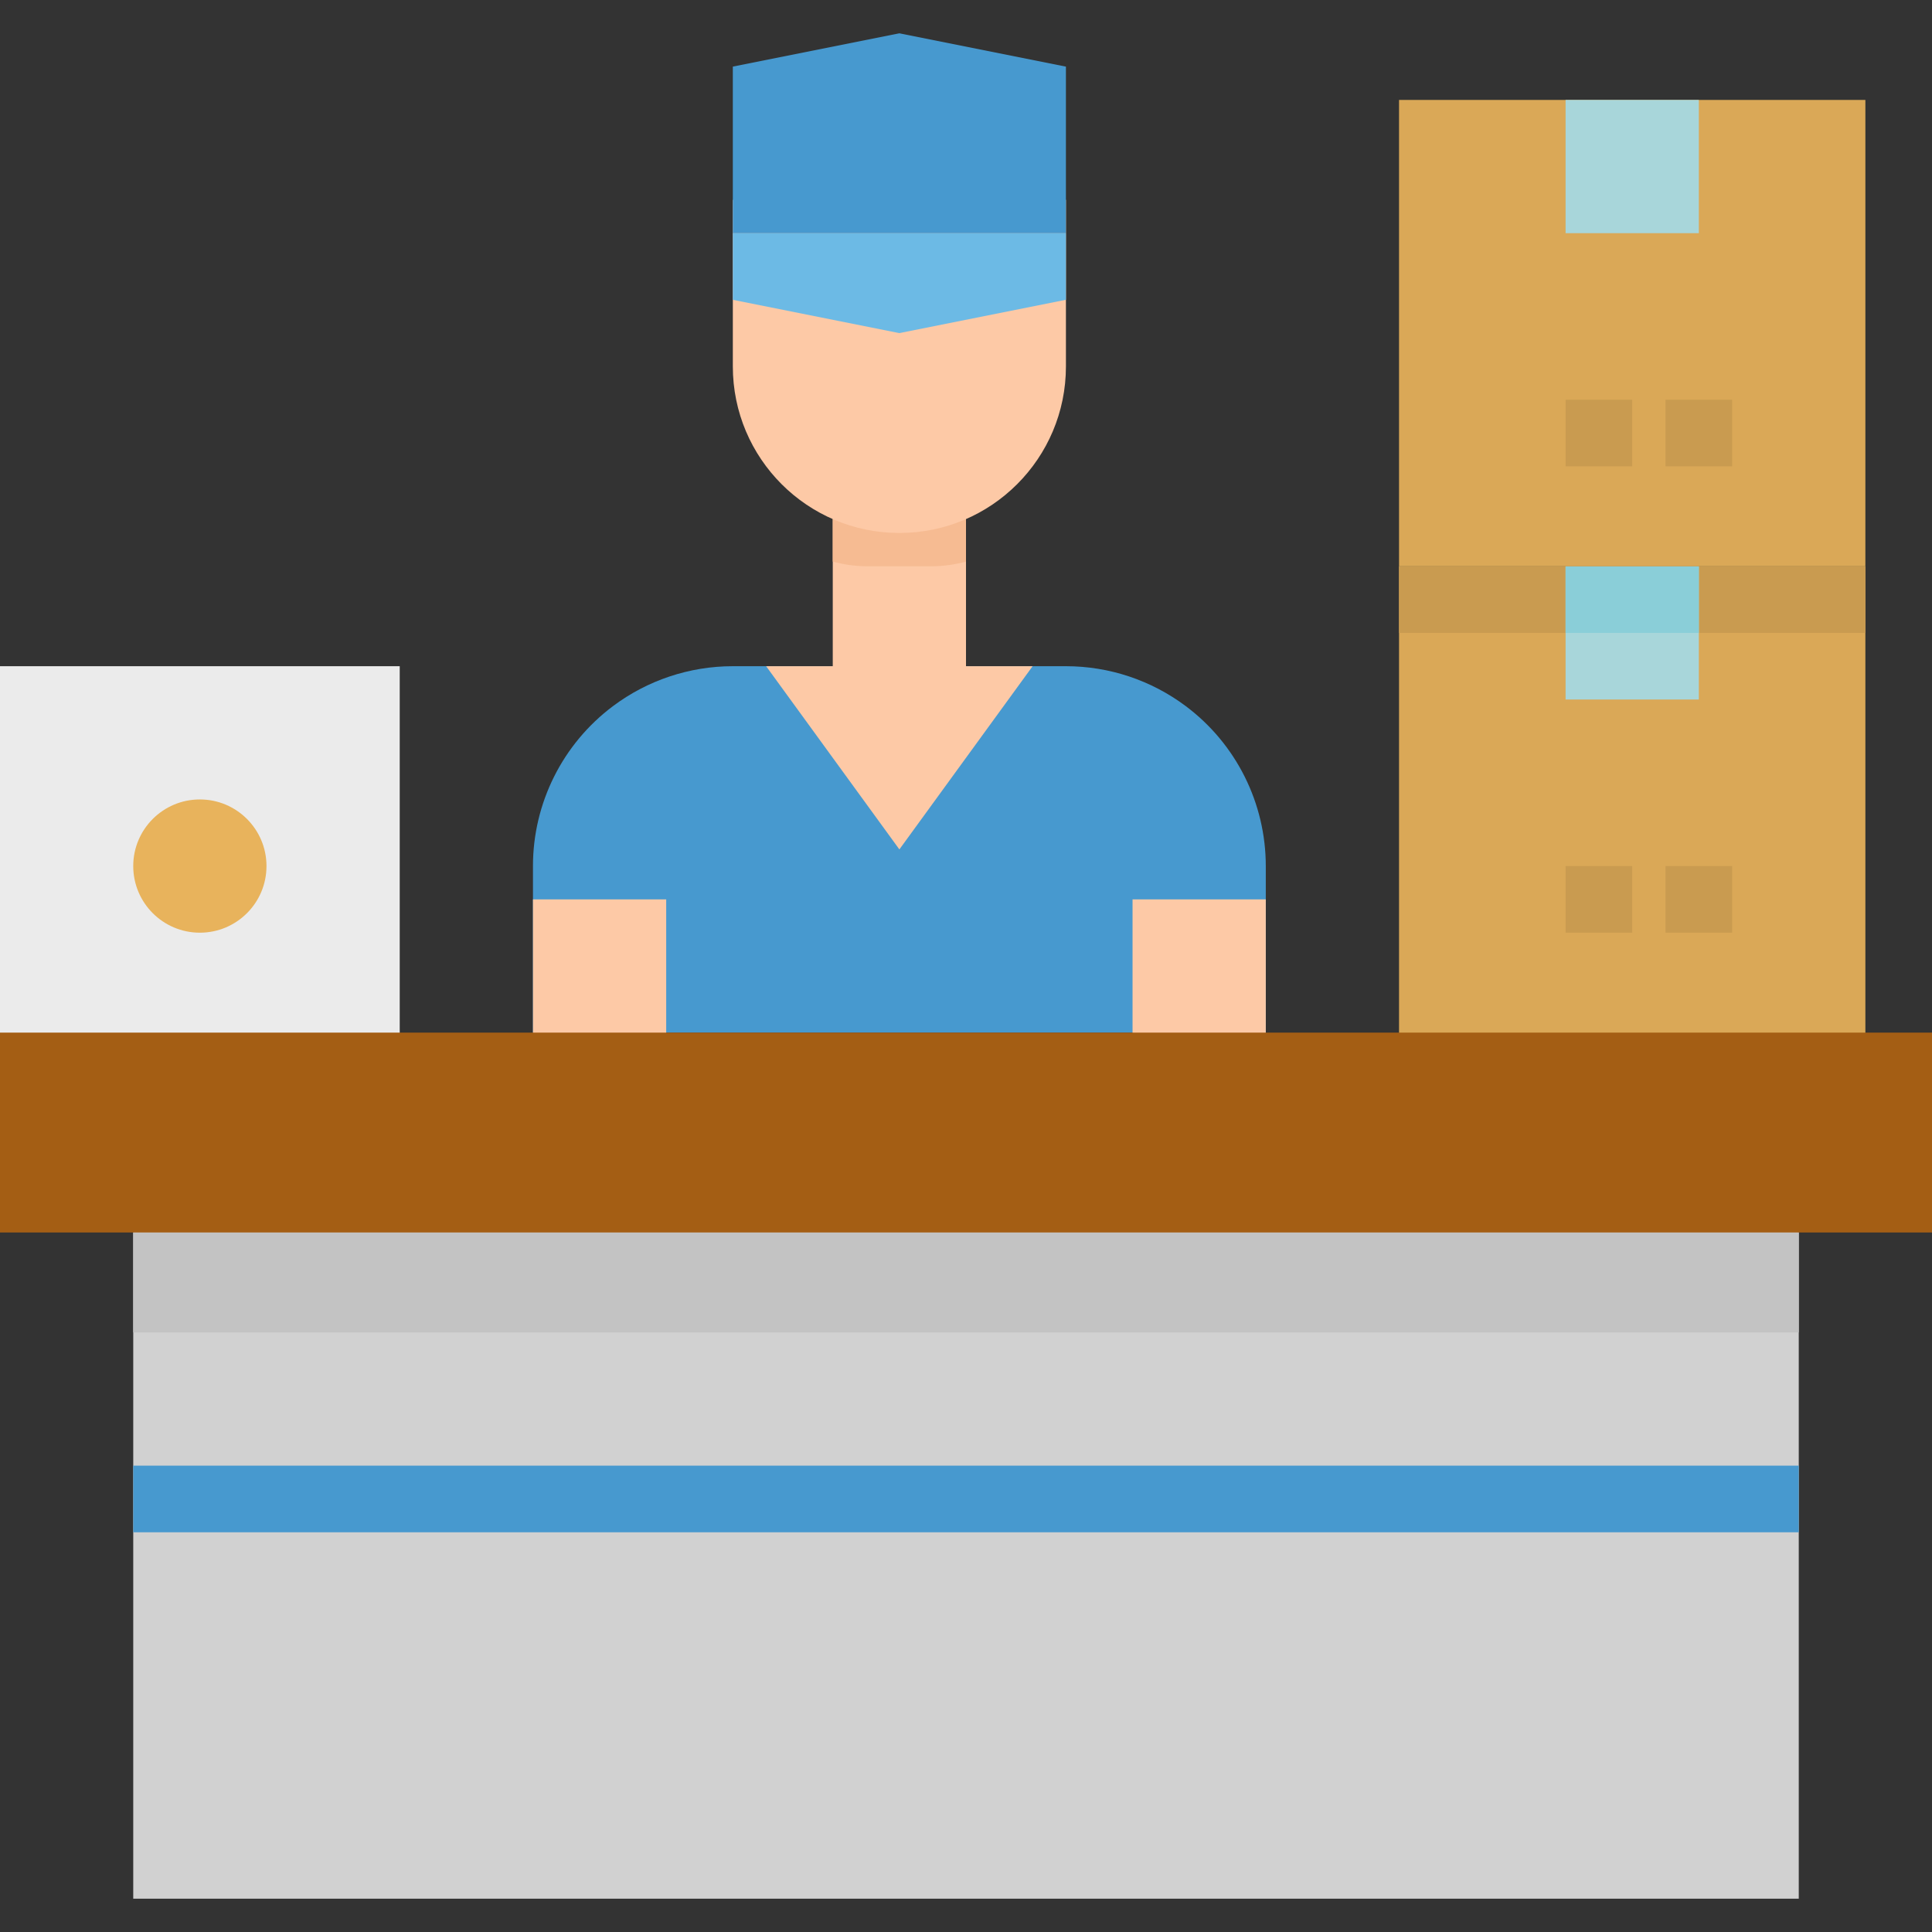
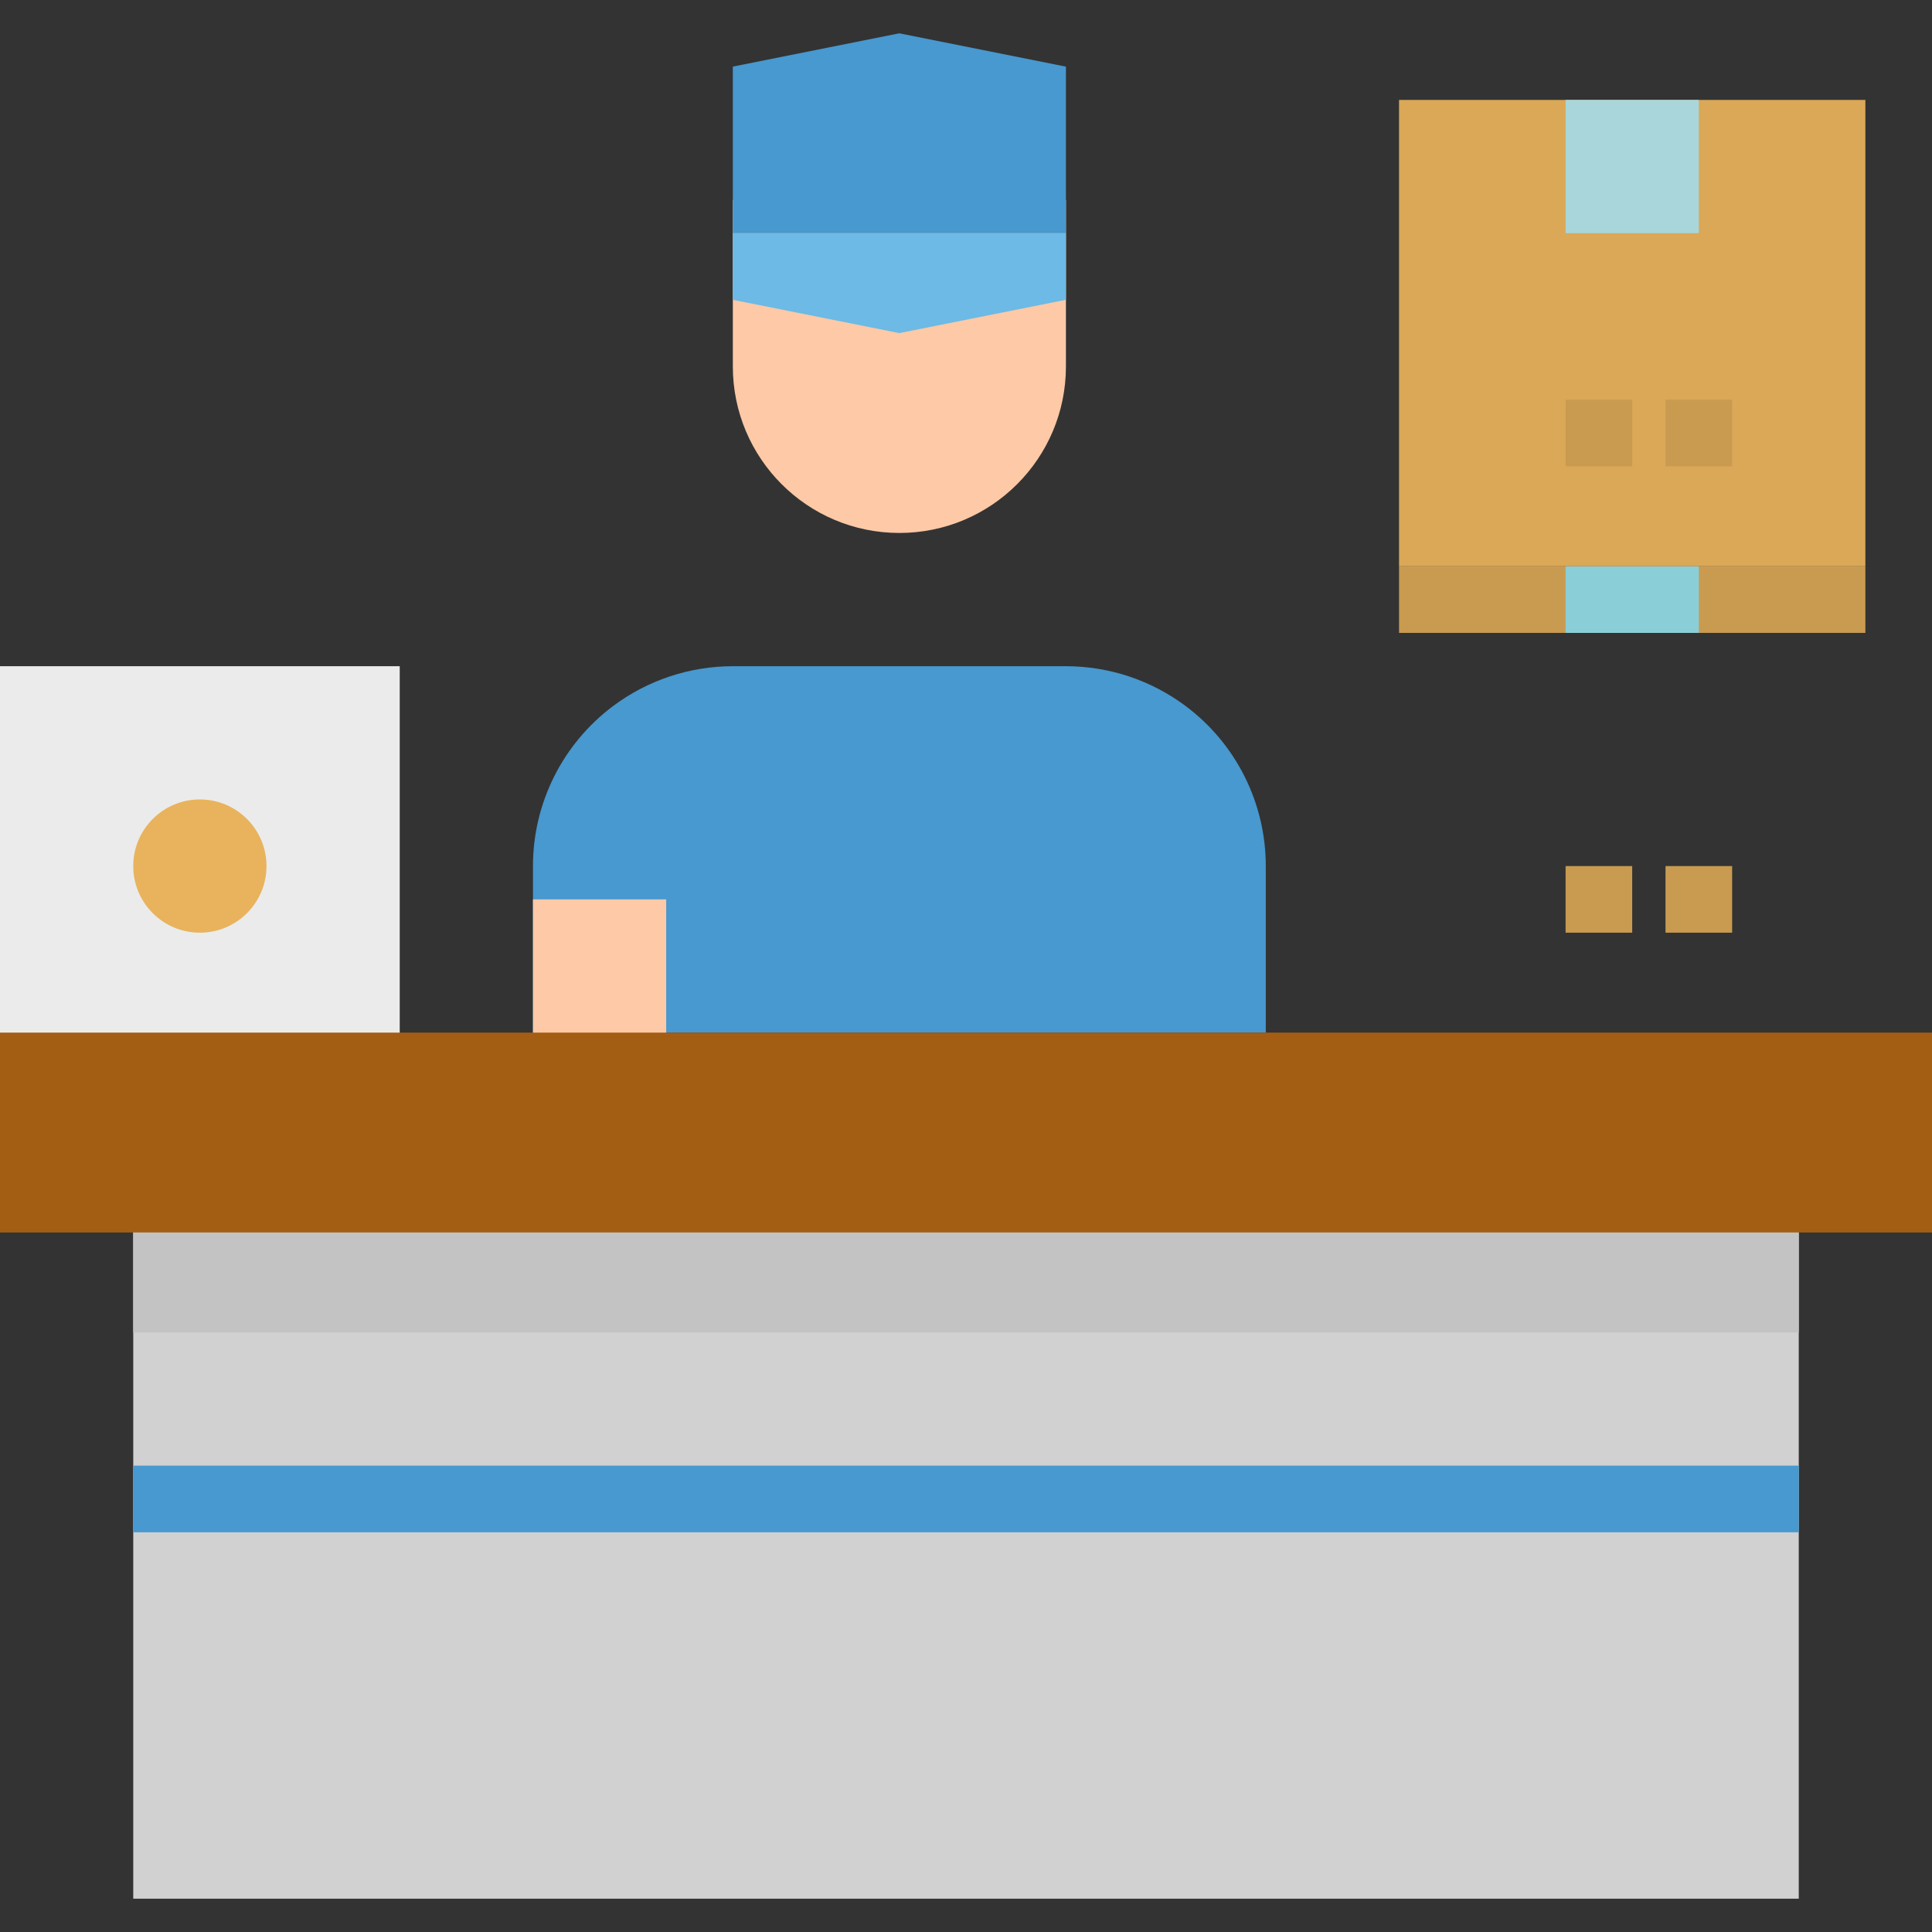
<svg xmlns="http://www.w3.org/2000/svg" xmlns:ns1="http://sodipodi.sourceforge.net/DTD/sodipodi-0.dtd" xmlns:ns2="http://www.inkscape.org/namespaces/inkscape" height="464pt" viewBox="0 -8 464 464" width="464pt" version="1.1" id="svg52" ns1:docname="שחרור חבילה מהמכס.svg" ns2:version="0.92.4 (5da689c313, 2019-01-14)">
  <rect x="0" y="-8" width="464" height="464" fill="#333333" stroke="none" />
  <defs id="defs56" />
  <ns1:namedview pagecolor="#ffffff" bordercolor="#666666" borderopacity="1" objecttolerance="10" gridtolerance="10" guidetolerance="10" ns2:pageopacity="0" ns2:pageshadow="2" ns2:window-width="1920" ns2:window-height="1001" id="namedview54" showgrid="false" ns2:zoom="0.38146552" ns2:cx="309.33333" ns2:cy="309.33333" ns2:window-x="-9" ns2:window-y="-9" ns2:window-maximized="1" ns2:current-layer="svg52" />
  <path d="m304 240h-176v-40c0-15.109 7.113-29.336 19.199-38.398 8.309-6.234 18.414-9.602 28.801-9.602h80c10.387 0 20.492 3.367 28.801 9.602 12.086 9.062 19.199 23.289 19.199 38.398zm0 0" fill="#4799cf" id="path2" />
  <g fill="#fdc9a6" id="g10">
    <path d="m128 208h32v40h-32zm0 0" id="path4" />
-     <path d="m272 208h32v40h-32zm0 0" id="path6" />
-     <path d="m232 152v-40h-32v40h-16l32 44 32-44zm0 0" id="path8" />
  </g>
-   <path d="m200 126.871c2.609.715 5.297 1.094 8 1.129h16c2.703-.035 5.391-.414 8-1.129v-14.871h-32zm0 0" fill="#f6bb92" id="path12" />
  <path d="m176 40h80v40c0 22.09-17.91 40-40 40s-40-17.91-40-40zm0 0" fill="#fdc9a6" id="path14" />
  <path d="m256 64-40 8-40-8v-16h80zm0 0" fill="#6cbae5" id="path16" />
  <path d="m256 48h-80v-40l40-8 40 8zm0 0" fill="#4799cf" id="path18" />
  <path d="m0 152h96v96h-96zm0 0" fill="#ebebeb" id="path20" />
  <path d="m64 200c0 8.836-7.164 16-16 16s-16-7.164-16-16 7.164-16 16-16 16 7.164 16 16zm0 0" fill="#e8b35c" id="path22" />
-   <path d="m336 128h112v120h-112zm0 0" fill="#daa857" id="path24" />
  <path d="m336 128h112v16h-112zm0 0" fill="#c99b50" id="path26" />
-   <path d="m376 128h32v32h-32zm0 0" fill="#a8d6da" id="path28" />
  <path d="m376 128h32v16h-32zm0 0" fill="#8aced8" id="path30" />
  <path d="m400 200h16v16h-16zm0 0" fill="#c99b50" id="path32" />
  <path d="m376 200h16v16h-16zm0 0" fill="#c99b50" id="path34" />
  <path d="m336 16h112v112h-112zm0 0" fill="#daa857" id="path36" ns2:label="חבילה" />
  <path d="m376 16h32v32h-32zm0 0" fill="#a8d6da" id="path38" />
  <path d="m400 88h16v16h-16zm0 0" fill="#c99b50" id="path40" />
  <path d="m376 88h16v16h-16zm0 0" fill="#c99b50" id="path42" />
  <path d="m32 280h400v168h-400zm0 0" fill="#d1d1d1" id="path44" />
  <path d="m32 288h400v24h-400zm0 0" fill="#c3c3c3" id="path46" />
  <path d="m0 240h464v48h-464zm0 0" fill="#a45e14" id="path48" />
  <path d="m32 344h400v16h-400zm0 0" fill="#4799cf" id="path50" />
</svg>